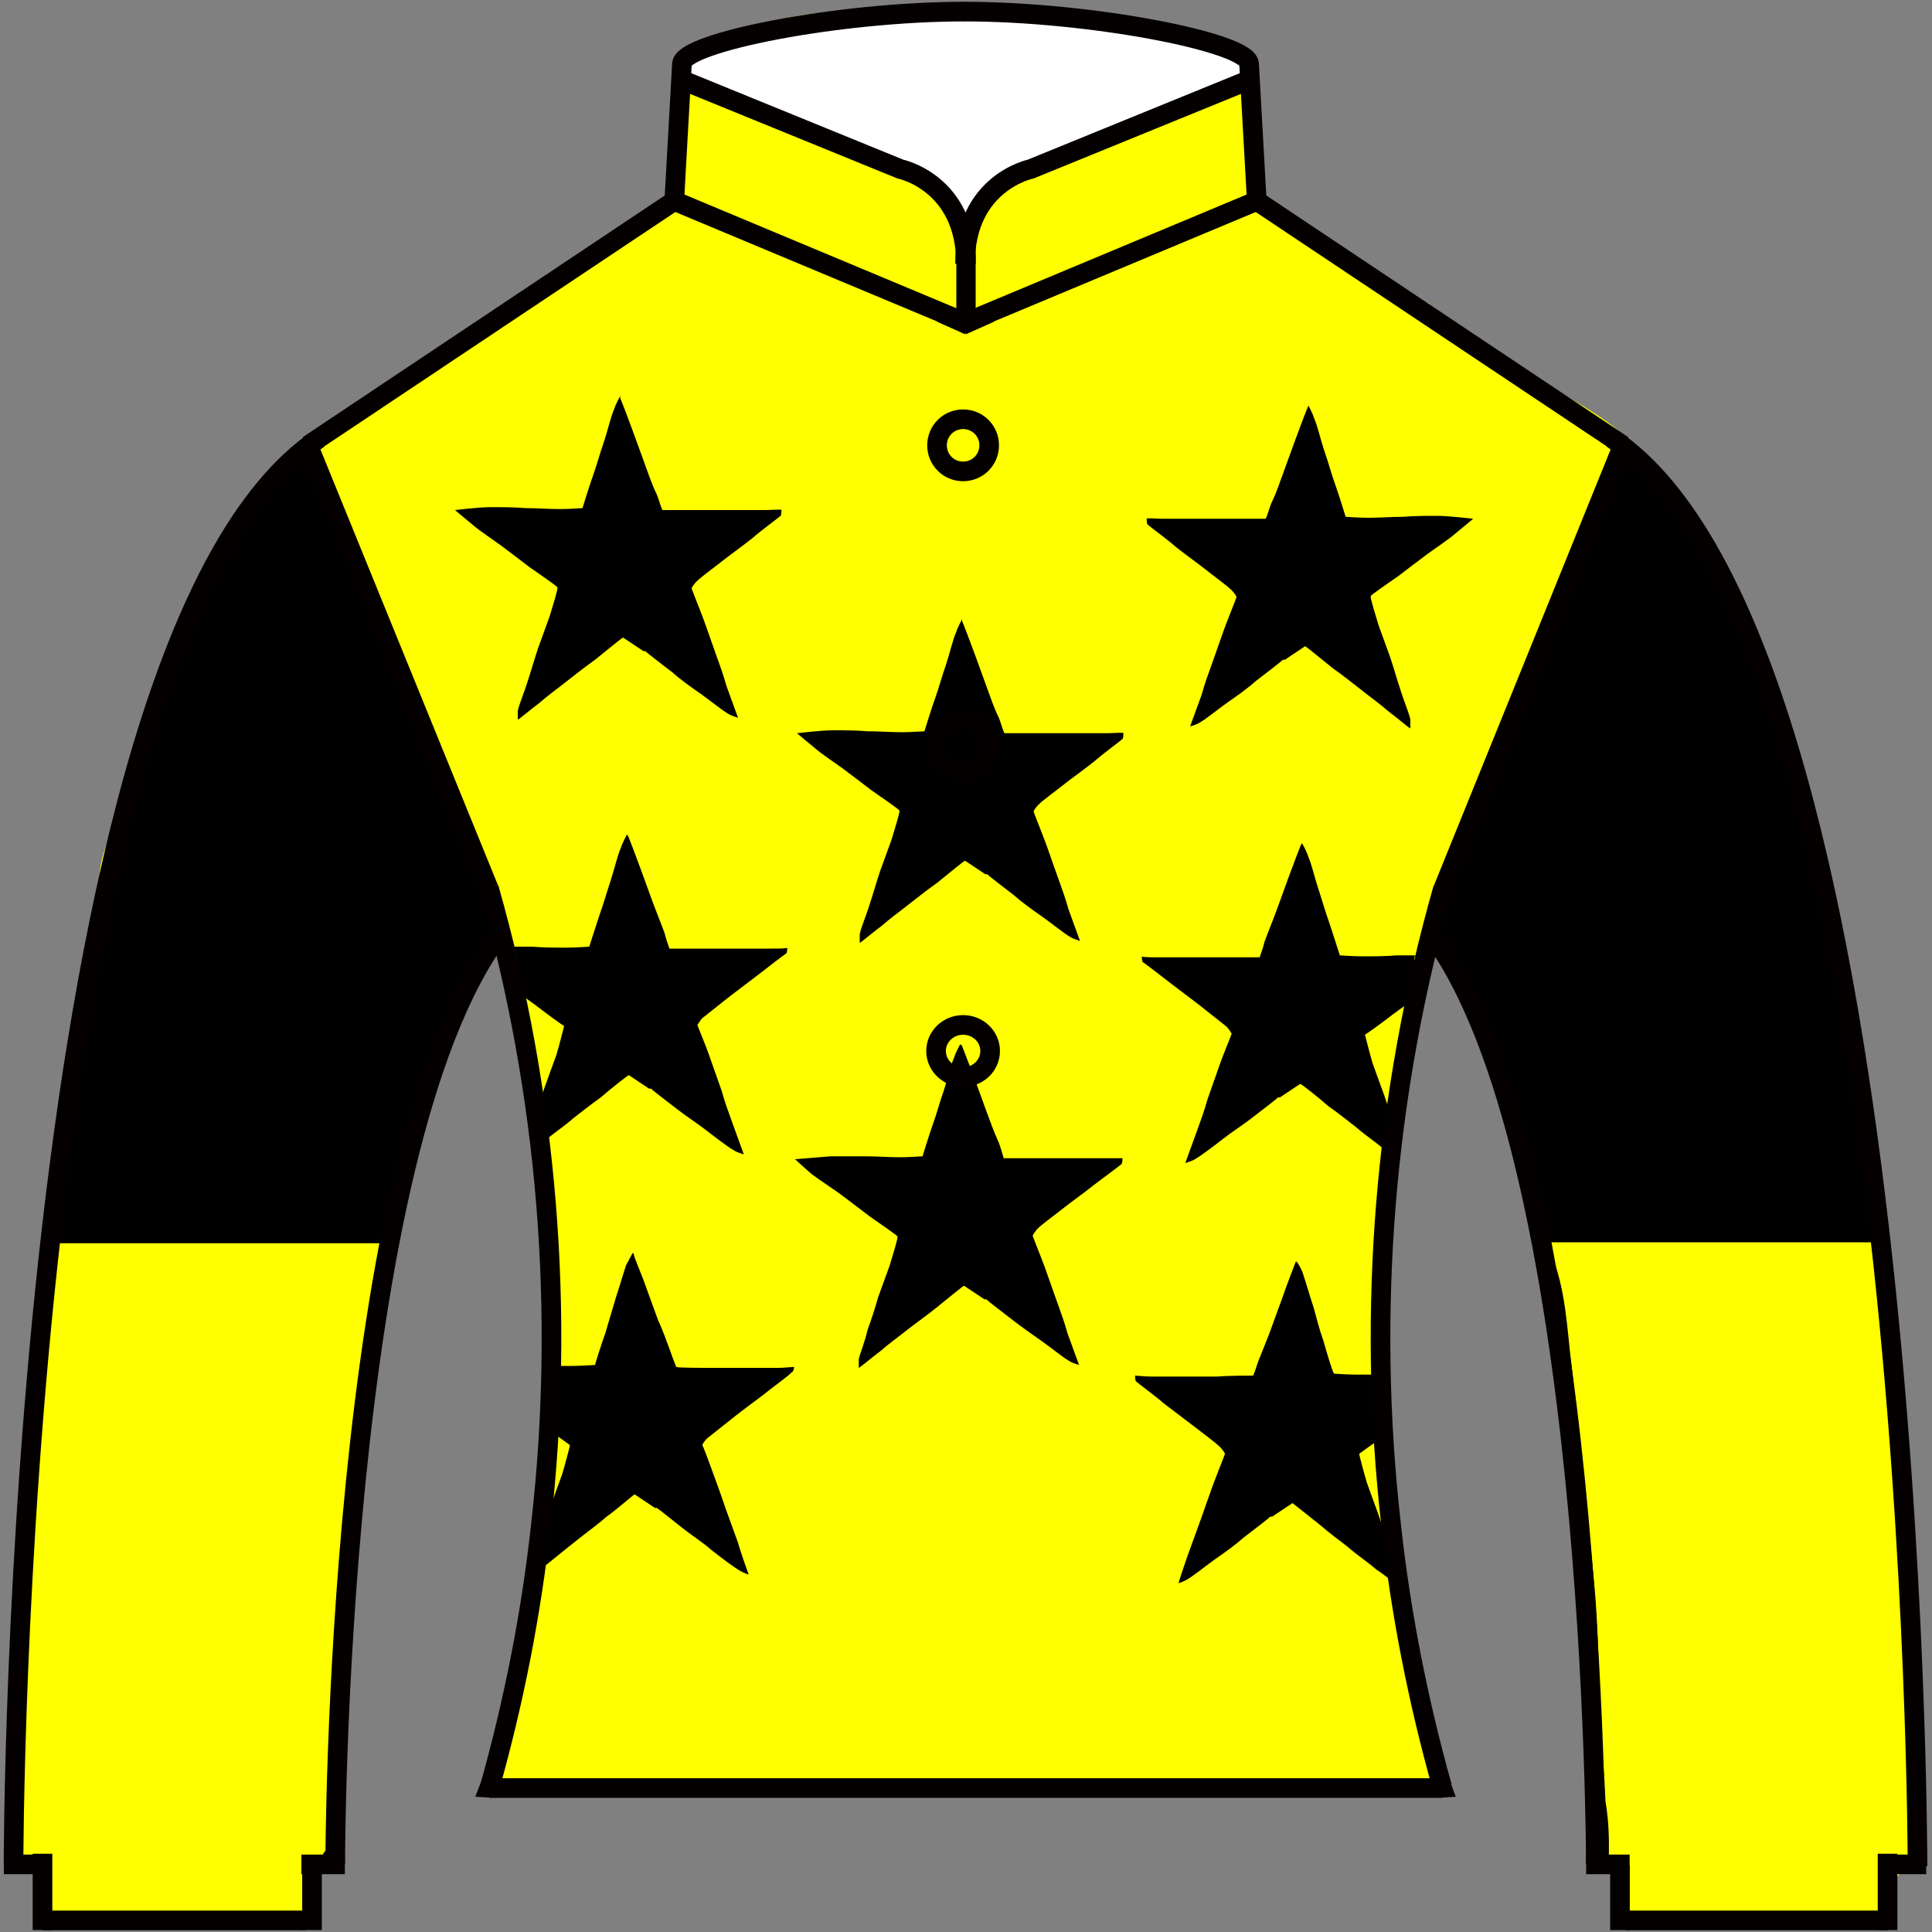
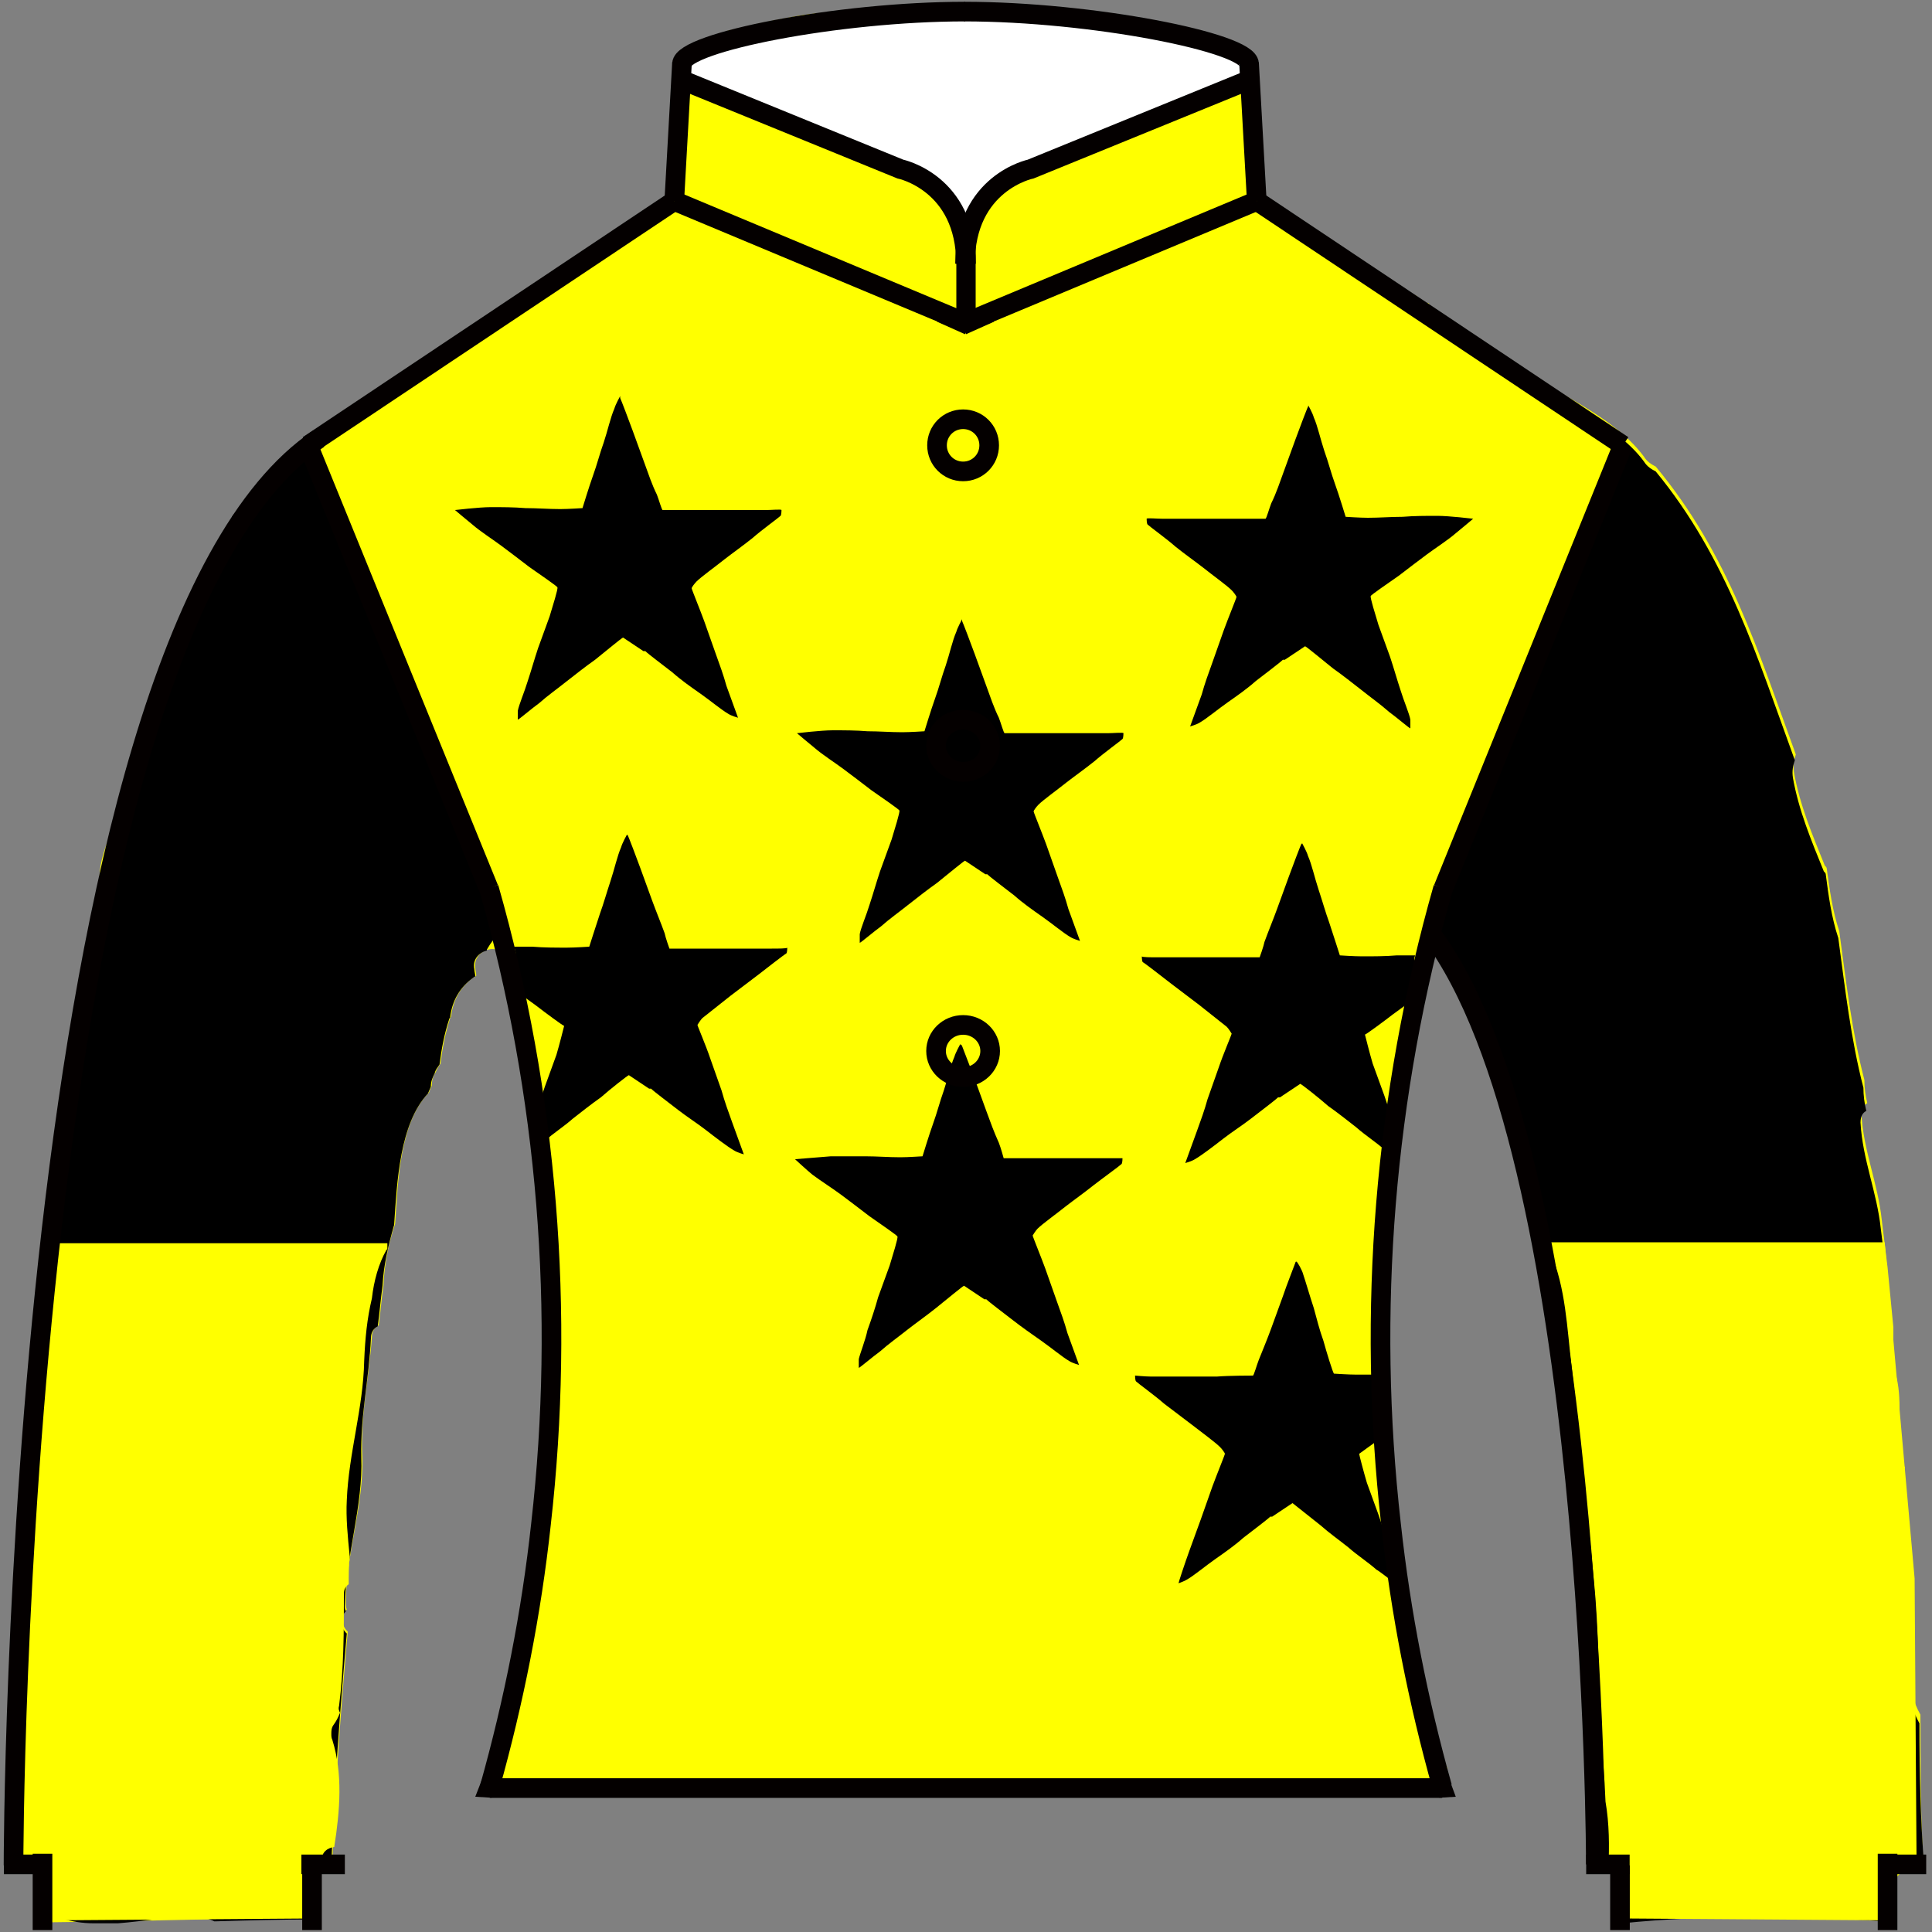
<svg xmlns="http://www.w3.org/2000/svg" x="0px" y="0px" width="100px" height="100px" viewBox="0 0 200 200">
  <rect x="0" y="0" width="200" height="200" fill="#808080" stroke="none" />
  <g id="103--ki do">
    <path fill-rule="evenodd" clip-rule="evenodd" fill="#FFFF00" d="M198.8,177.5c-1.6-2.8-1.3-6.2-1.2-9.4c0-0.6,0.2-1,0.4-1.4c-0.2-0.4-0.4-0.9-0.4-1.5c-0.1-4.6-1.8-8.9-0.4-13.3c-0.3-0.4-0.5-0.9-0.5-1.5c-0.3-2.8,0.3-5.6-0.5-8.3c-0.1-0.4-0.1-0.7-0.1-1.1c0-0.1-0.1-0.2-0.1-0.3c0-1.1,0-2.2,0-3.3c-0.2-2.1-0.4-4.1-0.6-6.2c-0.2-1.6-0.4-3.3-0.6-4.9c-0.4-3.8-1.9-7.2-2.1-10.9c0-0.6,0.2-1,0.6-1.2c-0.2-0.8-0.3-1.6-0.3-2.4c-1.3-5-1.9-10.2-2.6-15.4c-0.7-2.1-1-4.3-1.3-6.5c0-0.1-0.1-0.2-0.2-0.3c-1.3-3.2-2.6-6.3-3.2-9.7c-0.1-0.7,0-1.2,0.2-1.8c-3.9-10.7-7-20.8-14.5-29.8c-0.4-0.2-0.9-0.5-1.2-1c-2.8-3.8-8-6.1-12-8.6c-2.2-1.4-4.5-2.7-6.7-4.2c-0.5-0.3-1-0.9-1.6-1.5c-0.9-0.2-1.6-0.7-2-1.6l-0.1,0c-0.5-0.2-0.9-0.4-1.2-0.8c-0.8-0.2-1.4-0.6-1.9-1.1c-0.7,0-1.5-0.3-2.1-0.8c-1.8-1.4-3.8-2.4-5.7-3.7c-1.7-1.2-3.4-2.5-5.1-3.6c-0.9-0.6-1.3-1.3-1.4-2.2c-0.2-0.4-0.3-0.8-0.3-1.2c0-3.4-0.4-6.8-0.4-10.2c0-0.1,0-0.1,0-0.2c-0.9-0.9-1.6-1.9-2.2-3c-0.1,0-0.2,0-0.4-0.1c-10.9-3.6-22.2-3.9-33.6-3.9c-0.1,0-0.1,0-0.1,0C89.5,1.3,85.6,1,81.8,1.8c-2.2,0.4-4.4,0.9-6.5,1.4c-0.8,1.2-2.1,2-3.9,2c-0.2,0-0.5,0-0.7,0c-0.1,0.3-0.3,0.6-0.5,0.8v5.8c0,0.5-0.1,0.9-0.3,1.3c0.2,1.6,0.5,3.6,0,5.2c0,0.1-0.1,0.1-0.1,0.1c-0.2,1.2-0.9,2.4-1.9,3.1c-0.4,0.5-0.9,1-1.5,1.3c-0.3,0.3-0.7,0.5-1.2,0.7c-0.5,0.6-1.1,1.1-1.8,1.4c-0.4,0.2-0.8,0.4-1.2,0.5c-0.1,0-0.2,0-0.3,0c-0.2,0.2-0.5,0.4-0.7,0.5c-0.2,0.3-0.5,0.6-0.8,0.9c-0.6,0.8-1.5,1.3-2.6,1.5c-0.5,0.7-1.2,1.3-2.1,1.6c-0.7,1.4-2.1,2.5-4.1,2.5c-1.5,0.8-2.9,1.7-4.4,2.6c-0.5,1.5-1.7,2.7-3.6,3c-1.3,0.8-2.6,1.6-4,2.2c-0.5,1.2-1.4,2.1-2.7,2.6c-0.2,0.2-0.4,0.3-0.6,0.4c-0.7,0.6-1.6,1-2.7,1.1c-0.6,0.8-1.5,1.5-2.8,1.7c-0.1,0-0.1,0.1-0.2,0.1c-0.1,0.8-0.5,1.6-1.4,2.1c-0.3,0.2-0.6,0.4-1,0.6c-0.1,0.3-0.3,0.6-0.6,0.8c-0.4,0.9-1,1.7-1.9,2.3c-0.3,0.5-0.6,0.9-1,1.2c-0.1,0.8-0.4,1.6-0.9,2.3c-0.1,0.8-0.5,1.6-1.6,2.1c-0.2,0.1-0.4,0.2-0.5,0.2c0,1.3-0.3,2.5-1.1,3.5c-0.5,1.3-1.3,2.5-2.2,3.6c-0.1,0.8-0.5,1.6-1,2.3c0,0,0,0.1,0,0.1c-0.5,1.2-1,2.4-1.5,3.6c0.1,0.4,0.1,0.8,0.1,1.2c0,1.5-0.6,3.1-1.7,4c-0.3,0.6-0.5,1.2-0.7,1.8c0,0,0,0,0,0c0,0.3,0,0.7-0.1,1c0.6,2,0.1,4.4-1.5,5.7c-0.5,2.1-1.6,3.8-1.7,6.2c0,2.8-0.3,4.8-1.3,7.5c-1.1,3.2-0.7,6.6-1.4,9.9c-0.5,2.3-1,4.6-1.4,7c0.6,0.4,1,1.2,0.5,2c-0.6,1-0.7,2-0.5,3.2c0,0.4-0.1,0.8-0.3,1c0,0.1,0,0.2,0,0.4c-0.3,1.4-0.6,2.9-1,4.3c0.1,0.3,0.2,0.6,0.1,1c-0.1,0.4-0.2,0.9-0.1,1.3c0,0.3-0.1,0.5-0.2,0.8c0,0,0,0,0,0.1c0.5,2.6,0.3,5.4-0.6,7.8c0.4,0.7,0.2,1.8-0.6,2.2c-0.7,17.7-2.9,35.3-2.5,53c1.5,0,3.1,1,3.1,3c0,1.2,0.1,2.5,0.2,3.7c0.2,0,0.3,0,0.5,0.1c9.2-0.1,18.4-0.4,27.7-0.5v-3c0-0.1,0-0.2,0-0.2c-0.8-0.9-0.4-2.6,1.1-2.6c0.3,0,0.5,0.1,0.7,0.2c0,0,0.1,0,0.1-0.1c0.3-8.1,0.9-16,1.6-23.9c-0.7-0.6-0.7-1.7-0.1-2.3c-0.1-0.2-0.1-0.4-0.1-0.6c0-5.2,1.9-10.2,1.7-15.3c-0.2-4.3,0.7-8,1-12.3c0-0.6,0.3-1,0.7-1.2c0.2-1.4,0.3-2.8,0.5-4.2c0.1-2.2,0.5-4.2,1.2-6.3c0.3-4.6,0.5-10.5,3.5-13.6c0.1-0.3,0.2-0.5,0.3-0.7c0-0.5,0.1-1,0.4-1.4c0.1-0.3,0.3-0.6,0.5-0.9c0.2-1.6,0.5-3.2,1-4.7c0-0.1,0.1-0.1,0.1-0.2c0.2-1.7,1-3.1,2.4-4.1c0.1,0,0.1,0,0.2-0.1c0-0.3-0.1-0.5-0.1-0.8c-0.3-2,2.8-2.8,3-0.8c0.3,2.4,0.7,4.8,1.3,7.2c0.4,0.4,0.6,1,0.6,1.7c0,0.2,0,0.4,0,0.5c0,0.2,0,0.5,0,0.7c0,0.1,0,0.3,0,0.4c0.6,1.4,0.8,3,1,4.6c0,0.2,0,0.3,0,0.5c0.2,1.4,0.4,2.7,0.6,4.1c0.5,1.9,0.6,3.9,0.5,6c0.7,2.6,1,5.3,0.9,8c0,0.6-0.3,1.1-0.6,1.6c0,2,0,4,0,5.9c0.6,0.5,0.7,1.5,0.2,2.2c0.1,0.2,0.2,0.4,0.2,0.7v8.9c0,0.8-0.5,1.2-1,1.4c-0.3,6.5-1.1,13.1-2.7,19.8c-0.1,0.5-0.3,0.9-0.6,1.2c-0.2,2.3-0.7,5.1-1.6,7.5c0,0.3-0.1,0.6-0.3,0.9c0.6,0.3,0.9,1,0.8,1.6c0.9-0.2,1.8-0.2,2.7-0.1c0.5,0.1,1,0.2,1.4,0.3c4-0.1,8-0.3,12.1-0.3c0.8,0,1.4,0.3,1.8,0.6c1.5-0.1,2.9-0.1,4.3,0.1c0.4-0.1,0.8-0.2,1.3-0.2c15.7-0.2,31.4,0,47.1,0.1c5.1-0.3,10.2-0.7,15.3-0.5c0.6,0,1.1,0.1,1.6,0.2c0.3-0.3,0.8-0.4,1.3-0.4c2.3,0.3,4.6,0.1,6.8,0.2c0.2-0.5,0.6-0.8,1.3-0.8h1.4c0-0.2-0.1-0.5-0.1-0.7c0-0.1,0-0.2,0-0.3c-5.2-11.6-6.1-26.3-6.1-38.5c0-0.2,0.1-0.3,0.1-0.5c-0.6-3.2-0.8-6.5-0.7-9.8c0.1-3.3,0.1-6.7,0.3-10c0.1-1.3,0.4-2.6,0.7-3.9c-0.6-0.7-1-1.6-0.7-2.7c0.9-4.1,1.5-8.2,2.3-12.3c0-0.3,0.1-0.5,0.2-0.7c0-0.4,0-0.9,0-1.3c0-0.9,0.6-1.3,1.3-1.5c0-0.5-0.1-1-0.1-1.6c0-0.1,0-0.2,0-0.3c-0.8-0.9-0.4-2.6,1.1-2.6c1.1,0,1.6,0.9,1.5,1.8c0.3,0.2,0.5,0.6,0.5,1.1c0,0.2,0,0.3,0,0.5c0.6,0.2,1.1,0.6,1.1,1.4c0,0.5,0.1,0.9,0.2,1.4c0.6,0.4,1,1.1,1.1,2c0.3,0.5,0.5,1,0.5,1.5c0.4,0.3,0.8,0.8,1,1.4c1.5,5.2,2.9,10.4,3.8,15.8c0.9,0.8,1.1,2,0.8,3.2c0.5,0.9,0.8,2,0.8,3.3c0,0.7,0,1.3,0.1,2c1.6,3,1.7,6.6,1.8,9.9c0.2,4.8,1.3,9.5,1.6,14.3c0.1,0.2,0.2,0.3,0.2,0.5c1.2,3.9,1.1,8.6,0.9,12.7c0,0,0,0,0,0.1c0,0.9,0,1.8,0.1,2.7c0.2,0.3,0.4,0.7,0.2,1.2c-0.1,0.2-0.1,0.4-0.1,0.6c0.1,1.5,0.3,3.1,0.5,4.6c0,0.3,0,0.5,0,0.7c0.6,4.2,0.4,8.4,0.3,12.6c0.1,0,0.3,0.1,0.4,0.1c0,0,0.1,0.1,0.1,0.1c0.2-0.1,0.4-0.1,0.7-0.1c1.5,0,1.8,1.6,1.2,2.5c0.2,1.2,0.2,2.3,0.2,3.5c9-0.9,18.3-0.8,27.4-0.2c0-0.1-0.1-0.3-0.1-0.4v-0.2c0-0.5,0.2-0.9,0.5-1.2c-0.3-0.8-0.2-1.5,0.1-2.1c-0.1-0.8,0.4-1.7,1.5-1.7c0.2,0,0.3,0.1,0.4,0.1c0.5-0.2,1.1-0.2,1.6-0.1C198.8,187.6,198.8,182.6,198.8,177.5z" />
  </g>
  <g id="112-427--kuro hoshinarabi">
    <path display="inline" fill-rule="evenodd" clip-rule="evenodd" fill="#000000" d="M64.2,41.2c0.1,0.2,0.9,2.3,1.3,3.4c0.4,1.1,0.8,2.2,1.2,3.3c0.4,1.1,0.8,2.3,1.3,3.3c0.2,0.5,0.5,1.6,0.6,1.6c0,0,2.5,0,3.7,0c0,0,0.1,0,0.1,0c1.2,0,2.5,0,3.7,0c1,0,2.1,0,3.2,0c0.5,0,1.6-0.1,1.6,0c0,0,0,0.5-0.1,0.6c-0.2,0.2-2,1.5-2.9,2.3c-1,0.8-2,1.5-2.9,2.2c-1,0.8-2.4,1.8-2.9,2.3c-0.2,0.2-0.5,0.6-0.5,0.7c0,0.1,0.9,2.3,1.3,3.4c0.4,1.1,0.8,2.3,1.2,3.4c0.4,1.1,0.8,2.2,1.1,3.3c0.4,1.1,1.2,3.3,1.2,3.3s-0.7-0.2-1-0.4c-0.7-0.4-1.9-1.4-2.9-2.1c-1-0.7-2-1.4-2.9-2.2c-0.9-0.7-2.5-1.9-2.8-2.2c0,0-0.1,0-0.2,0c-0.3-0.2-2.1-1.4-2.1-1.4c-0.1,0-1.9,1.5-2.9,2.3c-1,0.7-2,1.5-2.9,2.2c-1,0.8-2,1.5-2.9,2.3c-0.7,0.5-2.1,1.7-2.2,1.7c0,0,0-0.6,0-0.9c0.1-0.6,0.7-2,1-3c0.4-1.2,0.7-2.3,1.1-3.5c0.4-1.1,0.8-2.2,1.2-3.3c0.3-1,0.9-2.9,0.8-3c0-0.1-1.9-1.4-2.9-2.1c-0.9-0.7-2.1-1.6-2.9-2.2h0c-0.8-0.6-2.2-1.5-3-2.2c-0.5-0.4-1.8-1.5-1.8-1.5c0,0,2.5-0.3,3.7-0.3c1.2,0,2.4,0,3.6,0.1c1.2,0,2.4,0.1,3.6,0.1c0.8,0,2.3-0.1,2.3-0.1c0,0,0.7-2.3,1.1-3.4c0.4-1.1,0.7-2.3,1.1-3.4c0.4-1.2,0.7-2.6,1.1-3.5c0.1-0.4,0.6-1.3,0.6-1.3C64.2,41.1,64.2,41.1,64.2,41.2" />
    <path display="inline" fill-rule="evenodd" clip-rule="evenodd" fill="#000000" d="M79.9,98.2c-1.1,0-2.1,0-3.2,0c-1.2,0-2.5,0-3.7,0H73c-1.2,0-3.6,0-3.7,0c0,0-0.4-1.1-0.5-1.6c-0.4-1.1-0.9-2.3-1.3-3.4c-0.4-1.1-0.8-2.2-1.2-3.3c-0.4-1.1-1.2-3.2-1.3-3.4c0,0-0.1-0.1-0.1-0.1c0,0-0.5,0.9-0.6,1.3c-0.4,0.9-0.7,2.3-1.1,3.5c-0.4,1.2-0.7,2.3-1.1,3.4c-0.4,1.2-1.1,3.4-1.1,3.4c0,0-1.5,0.1-2.3,0.1c-1.2,0-2.4,0-3.6-0.1c-0.6,0-1.2,0-1.9,0c0.4,0.9,0,1,0,2c0,0.7,0.4,2,0.1,2.5c0.7,0.5,1.5,1.1,2.2,1.6c0.9,0.7,2.8,2.1,2.9,2.1c0,0-0.5,2-0.8,3c-0.4,1.1-0.8,2.2-1.2,3.3c-0.4,1.1-0.7,2.3-1.1,3.4c-0.1,0.4-0.2,0.8-0.4,1.2c0.3,0.6,0.4,1.3,0.3,1.9c0.4-0.3,0.9-0.7,1.2-0.9c0.9-0.8,2-1.5,2.9-2.3c0.9-0.7,1.9-1.5,2.9-2.2c0.9-0.8,2.8-2.3,2.9-2.3c0,0,1.8,1.2,2.1,1.4c0,0,0.1,0,0.2,0c0.3,0.3,1.9,1.5,2.8,2.2c0.9,0.7,2,1.4,2.9,2.1c0.9,0.7,2.2,1.7,2.9,2.1c0.3,0.2,1,0.4,1,0.4c0,0-0.8-2.2-1.2-3.3c-0.4-1.1-0.8-2.2-1.1-3.3c-0.4-1.1-0.8-2.3-1.2-3.4c-0.4-1.2-1.3-3.3-1.3-3.4c0,0,0.3-0.5,0.5-0.7c0.5-0.4,1.9-1.5,2.9-2.3c0.9-0.7,2-1.5,2.9-2.2c0.9-0.7,2.7-2.1,2.9-2.2c0.1-0.1,0.1-0.6,0.1-0.6C81.5,98.2,80.5,98.2,79.9,98.2z" />
-     <path display="inline" fill-rule="evenodd" clip-rule="evenodd" fill="#000000" d="M82.2,141.5c0,0-1.1,0.1-1.6,0.1c-1,0-2.1,0-3.1,0h-3.8c-1.2,0-3.6,0-3.7-0.1c0,0-0.4-1-0.6-1.6c-0.4-1.1-0.8-2.2-1.3-3.3c-0.4-1.1-0.8-2.2-1.2-3.3c-0.4-1.2-1.3-3.2-1.3-3.5c0,0-0.1-0.1-0.1-0.1c0,0-0.5,0.9-0.7,1.3c-0.3,0.9-0.7,2.3-1.1,3.5c-0.3,1.1-0.7,2.3-1,3.4c-0.4,1.1-1.1,3.3-1.1,3.4c0,0-1.5,0.1-2.3,0.1c-0.7,0-1.5,0-2.2,0c0.1,1.1,0,2.2-0.5,3.1c0.1,0.2,0.1,0.5,0.2,0.7c0.2,0.9,0.1,1.8-0.3,2.6c1,0.7,2.5,1.8,2.5,1.8c0,0.1-0.5,2-0.8,3c-0.4,1.1-0.8,2.2-1.2,3.3c-0.4,1.2-0.8,2.3-1.1,3.5c0,0.1-0.1,0.2-0.1,0.2c0.6,0.6-0.3,0.7-0.2,1.5c-1.3,0.2-0.3,2-0.3,1.9c1-0.8,3.7-3,4.6-3.7c1-0.8,2-1.5,2.9-2.3c1-0.7,2.8-2.3,2.9-2.3c0,0,1.8,1.2,2.1,1.4c0,0,0.1,0,0.2,0c0.3,0.2,1.9,1.5,2.8,2.2c0.9,0.7,2,1.4,2.9,2.2c0.9,0.7,2.2,1.7,2.9,2.1c0.3,0.2,0.9,0.4,0.9,0.4c0,0-0.8-2.2-1.1-3.3c-0.4-1.1-0.8-2.2-1.2-3.3c-0.4-1.2-0.8-2.3-1.2-3.4c-0.4-1.1-1.2-3.3-1.3-3.4c0-0.1,0.3-0.5,0.5-0.7c0.5-0.4,1.9-1.5,2.9-2.3c1-0.8,2-1.5,2.9-2.2c1-0.8,2.8-2.1,2.9-2.3C82.2,142,82.2,141.5,82.2,141.5z" />
    <path display="inline" fill-rule="evenodd" clip-rule="evenodd" fill="#000000" d="M99.6,64.3c0.1,0.2,0.9,2.3,1.3,3.4c0.4,1.1,0.8,2.2,1.2,3.3c0.4,1.1,0.8,2.3,1.3,3.3c0.2,0.5,0.5,1.6,0.6,1.6c0,0,2.5,0,3.7,0c0,0,0.1,0,0.1,0c1.2,0,2.5,0,3.7,0c1,0,2.1,0,3.2,0c0.5,0,1.6-0.1,1.6,0c0,0,0,0.5-0.1,0.6c-0.2,0.2-2,1.5-2.9,2.3c-1,0.8-2,1.5-2.9,2.2c-1,0.8-2.4,1.8-2.9,2.3c-0.2,0.2-0.5,0.6-0.5,0.7c0,0.1,0.9,2.3,1.3,3.4c0.4,1.1,0.8,2.3,1.2,3.4c0.4,1.1,0.8,2.2,1.1,3.3c0.4,1.1,1.2,3.3,1.2,3.3s-0.7-0.2-1-0.4c-0.7-0.4-1.9-1.4-2.9-2.1c-1-0.7-2-1.4-2.9-2.2c-0.9-0.7-2.5-1.9-2.8-2.2c0,0-0.1,0-0.2,0c-0.3-0.2-2.1-1.4-2.1-1.4c-0.1,0-1.9,1.5-2.9,2.3c-1,0.7-2,1.5-2.9,2.2c-1,0.8-2,1.5-2.9,2.3c-0.7,0.5-2.1,1.7-2.2,1.7c0,0,0-0.6,0-0.9c0.1-0.6,0.7-2,1-3c0.4-1.2,0.7-2.3,1.1-3.5c0.4-1.1,0.8-2.2,1.2-3.3c0.3-1,0.9-2.9,0.8-3c0-0.1-1.9-1.4-2.9-2.1c-0.9-0.7-2.1-1.6-2.9-2.2h0c-0.8-0.6-2.2-1.5-3-2.2c-0.5-0.4-1.8-1.5-1.8-1.5c0,0,2.5-0.3,3.7-0.3c1.2,0,2.4,0,3.6,0.1c1.2,0,2.4,0.1,3.6,0.1c0.8,0,2.3-0.1,2.3-0.1c0,0,0.7-2.3,1.1-3.4c0.4-1.1,0.7-2.3,1.1-3.4c0.4-1.2,0.7-2.6,1.1-3.5c0.1-0.4,0.6-1.3,0.6-1.3C99.6,64.1,99.6,64.2,99.6,64.3" />
    <path display="inline" fill-rule="evenodd" clip-rule="evenodd" fill="#000000" d="M99.6,108.3c0.1,0.3,0.9,2.3,1.3,3.4c0.4,1.1,0.8,2.2,1.2,3.3c0.4,1.1,0.8,2.2,1.3,3.3c0.2,0.5,0.5,1.6,0.5,1.6c0.1,0,2.5,0,3.7,0c0,0,0.1,0,0.1,0c1.2,0,2.5,0,3.7,0c1.1,0,2.1,0,3.2,0c0.5,0,1.6,0,1.6,0c0,0,0,0.5-0.1,0.6c-0.2,0.2-2,1.5-2.9,2.2c-1,0.8-2,1.5-2.9,2.2c-1,0.8-2.4,1.8-2.9,2.3c-0.2,0.2-0.5,0.7-0.5,0.7c0,0.1,0.9,2.3,1.3,3.4c0.4,1.1,0.8,2.3,1.2,3.4c0.4,1.1,0.8,2.2,1.1,3.3c0.4,1.1,1.2,3.3,1.2,3.3c0,0-0.7-0.2-1-0.4c-0.7-0.4-1.9-1.4-2.9-2.1c-1-0.7-2-1.4-2.9-2.1c-0.9-0.7-2.5-1.9-2.8-2.2c0,0-0.1,0-0.2,0c-0.3-0.2-2.1-1.4-2.1-1.4c-0.1,0-1.9,1.5-2.9,2.3c-1,0.8-2,1.5-2.9,2.2c-1,0.8-2,1.5-2.9,2.3c-0.7,0.5-2.1,1.7-2.2,1.7c0,0,0-0.6,0-0.9c0.1-0.5,0.7-2,0.9-3c0.4-1.1,0.8-2.3,1.1-3.4c0.4-1.1,0.8-2.2,1.2-3.3c0.3-1,0.9-2.9,0.8-3c0-0.1-1.9-1.4-2.9-2.1c-0.9-0.7-2.1-1.6-2.9-2.2c0,0,0,0,0,0c-0.8-0.6-2.2-1.5-3-2.1c-0.5-0.4-1.8-1.6-1.8-1.6s2.5-0.2,3.7-0.3c1.2,0,2.4,0,3.6,0c1.2,0,2.4,0.1,3.6,0.1c0.8,0,2.2-0.1,2.3-0.1c0,0,0.7-2.3,1.1-3.4c0.4-1.1,0.7-2.3,1.1-3.4c0.4-1.2,0.7-2.6,1.1-3.5c0.1-0.4,0.6-1.3,0.6-1.3C99.6,108.2,99.6,108.3,99.6,108.3" />
    <path display="inline" fill-rule="evenodd" clip-rule="evenodd" fill="#000000" d="M135.4,42.1c-0.1,0.2-0.9,2.3-1.3,3.4c-0.4,1.1-0.8,2.2-1.2,3.3c-0.4,1.1-0.8,2.3-1.3,3.3c-0.2,0.5-0.5,1.6-0.6,1.6c0,0-2.5,0-3.7,0c0,0-0.1,0-0.1,0c-1.2,0-2.5,0-3.7,0c-1,0-2.1,0-3.2,0c-0.5,0-1.6-0.1-1.6,0c0,0,0,0.5,0.1,0.6c0.2,0.2,2,1.5,2.9,2.3c1,0.8,2,1.5,2.9,2.2c1,0.8,2.4,1.8,2.9,2.3c0.2,0.2,0.5,0.6,0.5,0.7c0,0.1-0.9,2.3-1.3,3.4c-0.4,1.1-0.8,2.3-1.2,3.4c-0.4,1.1-0.8,2.2-1.1,3.3c-0.4,1.1-1.2,3.3-1.2,3.3s0.7-0.2,1-0.4c0.7-0.4,1.9-1.4,2.9-2.1c1-0.7,2-1.4,2.9-2.2c0.9-0.7,2.5-1.9,2.8-2.2c0,0,0.1,0,0.2,0c0.3-0.2,2.1-1.4,2.1-1.4c0.1,0,1.9,1.5,2.9,2.3c1,0.7,2,1.5,2.9,2.2c1,0.8,2,1.5,2.9,2.3c0.7,0.5,2.1,1.7,2.2,1.7c0,0,0-0.6,0-0.9c-0.1-0.6-0.7-2-1-3c-0.4-1.2-0.7-2.3-1.1-3.5c-0.4-1.1-0.8-2.2-1.2-3.3c-0.3-1-0.9-2.9-0.8-3c0-0.1,1.9-1.4,2.9-2.1c0.9-0.7,2.1-1.6,2.9-2.2h0c0.8-0.6,2.2-1.5,3-2.2c0.5-0.4,1.8-1.5,1.8-1.5c0,0-2.5-0.3-3.7-0.3c-1.2,0-2.4,0-3.6,0.1c-1.2,0-2.4,0.1-3.6,0.1c-0.8,0-2.3-0.1-2.3-0.1c0,0-0.7-2.3-1.1-3.4c-0.4-1.1-0.7-2.3-1.1-3.4c-0.4-1.2-0.7-2.6-1.1-3.5c-0.1-0.4-0.6-1.3-0.6-1.3C135.5,42,135.4,42.1,135.4,42.1" />
    <path display="inline" fill-rule="evenodd" clip-rule="evenodd" fill="#000000" d="M119.7,99.1c1.1,0,2.1,0,3.2,0c1.2,0,2.5,0,3.7,0h0.1c1.2,0,3.6,0,3.7,0c0,0,0.4-1.1,0.5-1.6c0.4-1.1,0.9-2.3,1.3-3.4c0.4-1.1,0.8-2.2,1.2-3.3c0.4-1.1,1.2-3.2,1.3-3.4c0,0,0.1-0.1,0.1-0.1c0,0,0.5,0.9,0.6,1.3c0.4,0.9,0.7,2.3,1.1,3.5c0.4,1.2,0.7,2.3,1.1,3.4c0.4,1.2,1.1,3.4,1.1,3.4c0,0,1.5,0.1,2.3,0.1c1.2,0,2.4,0,3.6-0.1c0.6,0,1.2,0,1.9,0c-0.4,0.9,0.5,1.2,0.5,2.3c0,0.7-0.9,1.7-0.6,2.2c-0.7,0.5-1.5,1.1-2.2,1.6c-0.9,0.7-2.8,2.1-2.9,2.1c0,0,0.5,2,0.8,3c0.4,1.1,0.8,2.2,1.2,3.3c0.4,1.1,0.7,2.3,1.1,3.4c0.1,0.4,0.2,0.8,0.4,1.2c-0.3,0.6-0.4,1.3-0.3,1.9c-0.4-0.3-0.9-0.7-1.2-0.9c-0.9-0.8-2-1.5-2.9-2.3c-0.9-0.7-1.9-1.5-2.9-2.2c-0.9-0.8-2.8-2.3-2.9-2.3c0,0-1.8,1.2-2.1,1.4c0,0-0.1,0-0.2,0c-0.3,0.3-1.9,1.5-2.8,2.2c-0.9,0.7-2,1.4-2.9,2.1c-0.9,0.7-2.2,1.7-2.9,2.1c-0.3,0.2-1,0.4-1,0.4c0,0,0.8-2.2,1.2-3.3c0.4-1.1,0.8-2.2,1.1-3.3c0.4-1.1,0.8-2.3,1.2-3.4c0.4-1.2,1.3-3.3,1.3-3.4c0,0-0.3-0.5-0.5-0.7c-0.5-0.4-1.9-1.5-2.9-2.3c-0.9-0.7-2-1.5-2.9-2.2c-0.9-0.7-2.7-2.1-2.9-2.2c-0.1-0.1-0.1-0.6-0.1-0.6C118.2,99.1,119.2,99.1,119.7,99.1z" />
    <path display="inline" fill-rule="evenodd" clip-rule="evenodd" fill="#000000" d="M142.7,156.8c-0.4-1.1-0.8-2.2-1.2-3.3c-0.3-1-0.8-2.9-0.8-3c0,0,1.5-1.1,2.5-1.8c-0.3-0.8-0.5-1.7-0.3-2.6c0.1-0.7,0.3-1.3,0.5-2c-0.2-0.6-0.3-1.2-0.3-1.8c-0.9,0-1.8,0-2.7,0c-0.8,0-2.3-0.1-2.3-0.1c-0.1,0-0.8-2.3-1.1-3.4c-0.4-1.1-0.7-2.3-1-3.4c-0.4-1.2-0.8-2.6-1.1-3.5c-0.1-0.4-0.6-1.3-0.7-1.3c0,0-0.1,0-0.1,0.1c-0.1,0.3-0.9,2.3-1.3,3.5c-0.4,1.1-0.8,2.2-1.2,3.3c-0.4,1.1-0.9,2.3-1.3,3.3c-0.2,0.5-0.5,1.6-0.6,1.6c-0.1,0-2.5,0-3.7,0.1h-3.8c-1,0-2.1,0-3.1,0c-0.5,0-1.6-0.1-1.6-0.1c0,0,0,0.5,0.1,0.6c0.2,0.2,2,1.5,2.9,2.3c0.9,0.7,2,1.5,2.9,2.2c0.9,0.7,2.4,1.8,2.9,2.3c0.2,0.2,0.5,0.6,0.5,0.7c0,0.1-0.9,2.3-1.3,3.4c-0.4,1.1-0.8,2.3-1.2,3.4c-0.4,1.1-0.8,2.2-1.2,3.3c-0.4,1.1-1.1,3.2-1.1,3.3c0,0,0.6-0.2,0.9-0.4c0.7-0.4,1.9-1.4,2.9-2.1c1-0.7,2-1.4,2.9-2.2c0.9-0.7,2.5-1.9,2.8-2.2c0.1,0,0.1,0,0.2,0c0.3-0.2,2.1-1.4,2.1-1.4c0,0,1.9,1.5,2.9,2.3c0.9,0.8,1.9,1.5,2.9,2.3c0.9,0.8,2,1.5,2.9,2.3c0.1,0,1.9,1.4,1.9,1.4c0.1-0.8-1.2-2.8-0.7-3.4c0-0.1-0.1-0.2-0.1-0.2C143.5,159.1,143.1,158,142.7,156.8z" />
  </g>
  <g id="112--kuro sode">
    <path fill-rule="evenodd" clip-rule="evenodd" fill="#000000" d="M51.7,96.5c-0.5,0.6-0.9,1.1-1.3,1.8c0,0,0,0,0,0.1c-0.8,0.2-1.5,0.9-1.3,1.9c0,0.3,0.1,0.5,0.1,0.8c-0.1,0-0.1,0-0.2,0.1c-1.4,1-2.2,2.4-2.4,4.1c0,0.1-0.1,0.1-0.1,0.2c-0.5,1.5-0.8,3.1-1,4.7c-0.2,0.3-0.4,0.5-0.5,0.9c-0.2,0.4-0.4,0.8-0.4,1.4c-0.1,0.2-0.2,0.5-0.3,0.7c-2.9,3.1-3.2,9-3.5,13.6c-0.6,2.1-1.1,4.2-1.2,6.3c-0.2,1.4-0.3,2.8-0.5,4.2c-0.4,0.2-0.7,0.6-0.7,1.2c-0.2,4.3-1.1,8-1,12.3c0.2,5.1-1.6,10.2-1.7,15.4c0,0.2,0,0.4,0.1,0.6c-0.6,0.6-0.6,1.7,0.1,2.3c-0.7,7.9-1.3,15.8-1.6,23.9c0,0-0.1,0-0.1,0.1c-0.2-0.1-0.4-0.2-0.7-0.2c-1.5,0-1.9,1.8-1.1,2.6c0,0.1,0,0.2,0,0.2v3c-3.4,0-6.8,0.1-10.2,0.2c-0.6-0.3-1.4-0.5-2.2-0.5c-2.5,0-5.2,0.5-7.8,0.7c-0.8,0-1.6,0-2.5,0c-1.2,0-2.3-0.2-3.4-0.5c-0.7-0.2-1.3-0.3-1.9-0.2c-0.1-1-0.1-1.9-0.1-2.9c0-2-1.6-3-3.1-3c-0.4-17.7,1.7-35.4,2.5-53.1c0.8-0.4,1-1.5,0.6-2.2c0.9-2.4,1.1-5.2,0.6-7.8c0,0,0,0,0-0.1c0.1-0.2,0.2-0.5,0.2-0.8c0-0.4,0-0.9,0.1-1.3c0.1-0.4,0-0.7-0.1-1c0.3-1.4,0.7-2.8,1-4.3c0-0.1,0-0.2,0-0.4c0.2-0.2,0.3-0.6,0.3-1c-0.1-1.2-0.1-2.2,0.5-3.2c0.5-0.8,0.1-1.6-0.5-2c0.4-2.3,0.9-4.6,1.4-7c0.8-3.3,0.3-6.8,1.4-9.9c0.9-2.6,1.2-4.7,1.3-7.5c0-2.7,1.5-4.6,1.8-7.1c0.3-0.8,0.5-1.6,0.6-2.5c0.5-0.9,0.8-2,0.8-3.3c0,0,0,0,0,0c0.6-1.7,1.4-3.4,2.2-5.1c0.3-0.7,0.3-1.4,0.2-2.1c0.5-1.2,1-2.4,1.5-3.6c0.2-0.5,0.4-1.2,0.6-1.8c1-1.3,2.1-2.7,2.6-4.3c0.3-0.8,0.5-1.6,0.6-2.5c0.2-1,0-0.7,1-1.2c1.4-0.6,1.7-1.8,1.5-3c0.1-0.3,0.1-0.6,0.1-0.9c0.3-0.4,0.6-0.7,0.9-1.1c0.7-1,1.2-1.8,2.2-2.4c0.5-0.3,0.9-0.7,1.1-1.3c0.3-0.2,0.6-0.4,1-0.6c0.9-0.5,1.3-1.3,1.4-2.1c0.1-0.1,0.2-0.1,0.3-0.2c0.4-0.3,0.8-0.5,1.2-0.8c0.2,1.3,0.6,2.5,1.2,3.6c0,0.6,0.1,1.2,0.5,1.8c0.4,0.7,0.9,1.3,1.3,2C40.4,67.3,45.4,82.3,51.7,96.5z M198.7,178.4c-1.6-2.8-1.3-6.2-1.2-9.4c0-0.6,0.2-1,0.4-1.4c-0.2-0.4-0.4-0.9-0.4-1.5c-0.1-4.6-1.8-8.9-0.4-13.3c-0.3-0.4-0.5-0.9-0.5-1.5c-0.3-2.8,0.3-5.6-0.5-8.3c-0.1-0.4-0.1-0.7-0.1-1.1c0-0.1-0.1-0.2-0.1-0.3c0-1.1,0-2.2,0-3.3c-0.2-2.1-0.4-4.1-0.6-6.2c-0.2-1.7-0.4-3.3-0.6-4.9c-0.4-3.8-1.9-7.2-2.1-11c0-0.6,0.2-1,0.6-1.2c-0.2-0.8-0.3-1.6-0.3-2.4c-1.3-5-1.9-10.3-2.6-15.5c-0.7-2.1-1-4.3-1.3-6.6c0-0.1-0.1-0.2-0.2-0.3c-1.3-3.2-2.6-6.3-3.2-9.7c-0.1-0.7,0-1.2,0.2-1.8c-3.9-10.7-7-20.9-14.4-29.9c-0.4-0.2-0.9-0.5-1.2-1c-0.8-1.1-1.8-2-2.9-2.9c0.1,0.5,0,1.1-0.2,1.7c-3.4,8.4-6.4,17-9.9,25.4c-0.1,0.3-0.3,0.5-0.4,0.7c0,2.8-1.4,5.5-2.7,7.8c-2.6,4.5-3.8,9-5,14c-0.2,0.7-0.5,1.2-0.8,1.5c0,0.6-0.1,1.3-0.3,1.8c0.2-0.1,0.3-0.2,0.5-0.2c1.1,0,1.6,1,1.5,1.8c0.3,0.3,0.5,0.6,0.5,1.1c0,0.2,0,0.3,0,0.5c0.6,0.2,1.1,0.6,1.1,1.4c0,0.5,0.1,1,0.2,1.4c0.6,0.5,1,1.1,1.1,2c0.3,0.5,0.5,1,0.5,1.5c0.4,0.3,0.8,0.8,1,1.4c1.4,5.2,2.9,10.5,3.8,15.8c0.8,0.8,1.1,2,0.8,3.2c0.5,0.9,0.8,2,0.8,3.3c0,0.7,0,1.3,0.1,2c1.6,3,1.7,6.6,1.8,9.9c0.2,4.8,1.3,9.5,1.6,14.3c0.1,0.2,0.2,0.3,0.2,0.5c1.2,3.9,1.1,8.6,0.9,12.7c0,0,0,0,0,0.1c0,0.9,0,1.8,0.1,2.7c0.2,0.3,0.4,0.7,0.2,1.2c-0.1,0.2-0.1,0.4-0.1,0.6c0.1,1.5,0.3,3.1,0.5,4.6c0,0.3,0,0.5,0,0.7c0.5,4.2,0.4,8.4,0.3,12.7c0.1,0,0.3,0.1,0.4,0.1c0,0,0.1,0.1,0.1,0.1c0.2-0.1,0.4-0.1,0.6-0.1c1.5,0,1.8,1.6,1.2,2.5c0.2,1.2,0.2,2.3,0.2,3.5c8.9-0.9,18.2-0.8,27.3-0.2c0-0.1-0.1-0.3-0.1-0.4v-0.2c0-0.5,0.2-0.9,0.5-1.2c-0.3-0.8-0.2-1.5,0.1-2.1c-0.1-0.8,0.4-1.7,1.5-1.7c0.2,0,0.3,0.1,0.4,0.1c0.5-0.2,1.1-0.2,1.6-0.1C198.8,188.5,198.7,183.5,198.7,178.4z" />
  </g>
  <g id="103-806--ki sode sodeshita">
    <path display="inline" fill-rule="evenodd" clip-rule="evenodd" fill="#FFFF00" d="M198.5,193.1l-0.1-0.6l-0.2-29.1l-3.1-34.8h-34.7l0.1,1c1.6,3.8,1.7,7.8,2.2,11.9c0.8,7.3,1.6,14.7,2.3,22.1c0.5,5.1,0.5,10.1,0.6,15.2c0.3,2.6,0.5,5.1,0.6,7.7c0.4,2.3,0.4,4.6,0.3,6.9c0.5,0.1,0.8,0.4,0.9,1c0.2,1.4,0.6,2.8,0.8,4.2l27.9,0.2C194.8,196.9,195.6,193.6,198.5,193.1z" />
    <path display="inline" fill-rule="evenodd" clip-rule="evenodd" fill="#FFFF00" d="M36.2,161.1c-0.2-2-0.4-4-0.3-5.8c0.2-4.9,1.7-9.5,1.8-14.4c0.1-2.4,0.3-4.4,0.8-6.5c0.2-1.8,0.7-3.6,1.5-5c0,0,0.1-0.1,0.1-0.1l0-0.6H5.3l-3.1,34.8l-0.2,29.1L2,193.1c2.6,0.4,3.5,3.3,2.6,5.3c0,0.1,0,0.3,0,0.4l27.8-0.2c0.1-0.4,0.2-0.8,0.4-1.2c-0.4-0.4-0.8-0.9-1.1-1.5c-0.6-1.3,0.6-2.4,1.6-2.3c0-0.3,0-0.7,0-1c0-0.9,0.6-1.3,1.3-1.4c0.6-3.8,0.9-7.6-0.2-11.1c-0.1-0.2-0.1-0.4-0.1-0.6c0-0.3,0-0.6,0.2-0.9c0.3-0.4,0.5-0.8,0.7-1.3c-0.1-0.2-0.2-0.4-0.1-0.7c0.5-3.9,0.5-7.7,0.5-11.6c0-0.5,0.2-0.8,0.5-1C36.1,163.1,36.1,162.1,36.2,161.1z" />
  </g>
  <g id="waku">
    <path fill="#FFFFFF" d="M128,4.9c-0.1,0-0.5-0.2-1.4-0.4c-2.1-0.4-4-1.1-6.1-1.5c-3.4-0.6-6.6-1.5-10-1.6c-1.3,0.3-2.7,0.4-4.2,0.1c0,0,0,0,0,0c0,0-0.1,0-0.1,0c-0.2,0-0.4,0-0.6-0.1c-0.7,0.2-1.5,0.3-2.4,0.3c-1.1,0-2.1-0.2-3-0.6C99.1,1.4,98,1.4,97,1c-0.2,0-0.5,0.1-0.7,0.1c-0.3,0-0.6,0-0.9-0.1c-0.2,0-0.5,0.1-0.7,0.1c-0.5,0-0.9-0.1-1.3-0.1c-0.3,0-0.6,0-0.8,0c-0.3,0.1-0.7,0.1-1.1,0.1c0,0-0.1,0-0.1,0c-1,0.4-2,0.7-3.3,0.7c-0.8,0-1.5-0.1-2.1-0.3c-1,0.4-2,0.7-3.3,0.7c-0.3,0-0.5-0.1-0.8-0.1c-1.1,0.7-2.5,1.1-4.2,1.1c-0.1,0-0.2,0-0.3,0c0,0,0,0-0.1,0c-0.6,0.2-1.2,0.4-1.9,0.6c-0.3,0.1-1.1,0.4-1.3,0.4c-0.3,0.1-0.6,0.3-0.9,0.3c-0.7,1.2-1.8,2.2-3.1,2.8c0,0.4,0,0.8-0.1,1.2c2.5,1,4.8,2.2,7.2,3.3c2.4,0.8,4.7,1.8,7.2,2.5c1.7,0.5,3.6,2.2,5.1,2.4c2,0.4,4,0.8,5.7,2.1c1.6,1.2,2.8,2.7,3.5,4.5h2.6c0.4-1.2,1-2.3,1.9-3.1c1.1-1.1,2.5-1.8,3.9-2.1c0.5-0.3,1.1-0.5,1.7-0.6c0.2-0.1,0.5-0.2,0.7-0.3c2.4-1.4,5.2-2.2,7.7-3.5c2.4-1.2,4.8-2.5,7.4-3.5c0.9-0.4,1.8-0.5,2.7-0.5c0.8-0.7,1.7-1.2,2.8-1.5c0-0.2,0-0.4,0-0.7C129.2,6.9,128.5,6,128,4.9z" />
    <polyline fill="none" stroke="#040000" stroke-width="2.032" stroke-miterlimit="10" points="168,46.1 158.4,69.8 149.4,92" />
    <line fill="none" stroke="#040000" stroke-width="2.032" stroke-miterlimit="10" x1="168" y1="46.1" x2="130.1" y2="20.8" />
    <path fill="none" stroke="#040000" stroke-width="2.032" stroke-miterlimit="10" d="M149.4,91.9c-6.1,21.4-7.9,43.9-5.4,65.9c1,9.2,2.8,18.3,5.3,27.2" />
    <path fill="none" stroke="#040000" stroke-width="2.032" stroke-miterlimit="10" d="M148.1,96.6c17.1,22.6,17.1,96.4,17.1,96.4" />
-     <path fill="none" stroke="#040000" stroke-width="2.032" stroke-miterlimit="10" d="M166.9,45.4c31.6,21.3,31.6,147.8,31.6,147.8" />
    <line fill="none" stroke="#040000" stroke-width="2.032" stroke-miterlimit="10" x1="130.1" y1="20.8" x2="100.2" y2="33.3" />
    <line fill="none" stroke="#040000" stroke-width="2.032" stroke-miterlimit="10" x1="130.1" y1="20.8" x2="129.3" y2="6.5" />
    <path fill="none" stroke="#040000" stroke-width="2.032" stroke-miterlimit="10" d="M129.3,6.6c-0.1-2.2-16.3-5.4-29.5-5.4" />
-     <line fill="none" stroke="#040000" stroke-width="2.032" stroke-miterlimit="10" x1="168.3" y1="198.8" x2="195.5" y2="198.8" />
    <path fill="none" stroke="#040000" stroke-width="2.032" stroke-miterlimit="10" d="M129.5,8.2l-7.6,3.1l-7.6,3.1l-7.6,3.1c0,0-6.8,1.4-6.8,9.8" />
    <path fill="none" stroke="#040000" stroke-width="2.032" stroke-miterlimit="10" d="M100.2,25.8" />
    <path fill="none" stroke="#040000" stroke-width="2.032" stroke-miterlimit="10" d="M130.1,13.3" />
    <g>
      <path fill="#040000" d="M100,23.3c0,0,0.2,0.2,0.4,0.5c0.1,0.2,0.3,0.3,0.4,0.5c0.1,0.1,0.1,0.2,0.2,0.3c0.1,0.1,0,0.2,0,0.4c0,1,0,2.4,0,3.8s0,2.8,0,3.8c0,0.1,0.1,0.3,0,0.4c-0.1,0.1-0.2,0.2-0.2,0.3c-0.1,0.2-0.3,0.4-0.4,0.5c-0.2,0.3-0.4,0.5-0.4,0.5s-0.2-0.2-0.4-0.5c-0.1-0.2-0.3-0.3-0.4-0.5c-0.1-0.1-0.1-0.2-0.2-0.3c-0.1-0.1,0-0.2,0-0.4c0-1,0-2.4,0-3.8s0-2.8,0-3.8c0-0.1-0.1-0.3,0-0.4c0.1-0.1,0.2-0.2,0.2-0.3c0.1-0.2,0.3-0.4,0.4-0.5C99.8,23.5,100,23.3,100,23.3z" />
    </g>
    <line fill="none" stroke="#040000" stroke-width="2.032" stroke-miterlimit="10" x1="167.7" y1="193.1" x2="167.7" y2="199.8" />
    <line fill="none" stroke="#040000" stroke-width="2.032" stroke-miterlimit="10" x1="195.4" y1="191.9" x2="195.4" y2="199.8" />
    <line fill="none" stroke="#040000" stroke-width="2.032" stroke-miterlimit="10" x1="164.2" y1="193" x2="168.7" y2="193" />
    <line fill="none" stroke="#040000" stroke-width="2.032" stroke-miterlimit="10" x1="194.9" y1="193" x2="199.4" y2="193" />
    <path fill="none" stroke="#040000" stroke-width="2.032" stroke-miterlimit="10" d="M174.2,199.8" />
    <line fill="none" stroke="#040000" stroke-width="2.032" stroke-miterlimit="10" x1="31.9" y1="46.1" x2="50.6" y2="92" />
    <line fill="none" stroke="#040000" stroke-width="2.032" stroke-miterlimit="10" x1="31.9" y1="46.1" x2="69.8" y2="20.8" />
    <path fill="none" stroke="#040000" stroke-width="2.032" stroke-miterlimit="10" d="M50.6,91.9c6.1,21.4,7.9,43.9,5.4,65.9c-1,9.2-2.8,18.3-5.3,27.2" />
-     <path fill="none" stroke="#040000" stroke-width="2.032" stroke-miterlimit="10" d="M51.8,96.6C34.7,119.2,34.7,193,34.7,193" />
    <path fill="none" stroke="#040000" stroke-width="2.032" stroke-miterlimit="10" d="M33,45.4C1.4,66.6,1.4,193.1,1.4,193.1" />
    <line fill="none" stroke="#040000" stroke-width="2.032" stroke-miterlimit="10" x1="69.8" y1="20.8" x2="99.7" y2="33.3" />
    <line fill="none" stroke="#040000" stroke-width="2.032" stroke-miterlimit="10" x1="69.8" y1="20.8" x2="70.6" y2="6.5" />
    <path fill="none" stroke="#040000" stroke-width="2.032" stroke-miterlimit="10" d="M70.6,6.6c0.1-2.2,16.1-5.4,29.3-5.4" />
-     <line fill="none" stroke="#040000" stroke-width="2.032" stroke-miterlimit="10" x1="31.6" y1="198.8" x2="4.4" y2="198.8" />
    <path fill="none" stroke="#040000" stroke-width="2.032" stroke-miterlimit="10" d="M70.4,8.2l7.6,3.1l7.6,3.1l7.6,3.1c0,0,6.8,1.4,6.8,9.8" />
    <line fill="none" stroke="#040000" stroke-width="2.032" stroke-miterlimit="10" x1="32.3" y1="193.1" x2="32.3" y2="199.8" />
    <line fill="none" stroke="#040000" stroke-width="2.032" stroke-miterlimit="10" x1="4.4" y1="191.9" x2="4.4" y2="199.8" />
    <line fill="none" stroke="#040000" stroke-width="2.032" stroke-miterlimit="10" x1="35.7" y1="193" x2="31.2" y2="193" />
    <line fill="none" stroke="#040000" stroke-width="2.032" stroke-miterlimit="10" x1="4.9" y1="193" x2="0.4" y2="193" />
    <path fill="none" stroke="#040000" stroke-width="2.032" stroke-miterlimit="10" d="M102.4,46.1c0,1.5-1.2,2.7-2.7,2.7c-1.5,0-2.7-1.2-2.7-2.7c0-1.5,1.2-2.7,2.7-2.7C101.2,43.4,102.4,44.6,102.4,46.1z" />
    <path fill="none" stroke="#040000" stroke-width="2.032" stroke-miterlimit="10" d="M102.5,77.2c0,1.5-1.2,2.7-2.8,2.7c-1.5,0-2.8-1.2-2.8-2.7c0-1.5,1.2-2.7,2.8-2.7C101.2,74.5,102.5,75.7,102.5,77.2z" />
    <ellipse fill="none" stroke="#040000" stroke-width="2.032" stroke-miterlimit="10" cx="99.7" cy="108.8" rx="2.8" ry="2.7" />
    <line fill="none" stroke="#040000" stroke-width="2.032" stroke-miterlimit="10" x1="50.7" y1="185.1" x2="149.3" y2="185.1" />
    <path fill="#544297" stroke="#040000" stroke-width="3.038" stroke-miterlimit="10" d="M197.1,161" />
    <path fill="#FFFFFF" stroke="#040000" stroke-width="3.038" stroke-miterlimit="10" d="M197.1,173.2" />
    <polygon fill="#040000" points="50.9,186.1 49.2,186 49.9,184.2 51.5,184.7" />
    <polygon fill="#040000" points="149,186.1 150.7,186 150,184.1 148.4,184.7" />
    <polygon fill="#040000" points="100.7,32.6 99.9,34.6 97,33.3 99,31.9" />
    <polygon fill="#040000" points="99.3,32.7 100,34.6 102.9,33.3 100.9,31.9" />
  </g>
</svg>